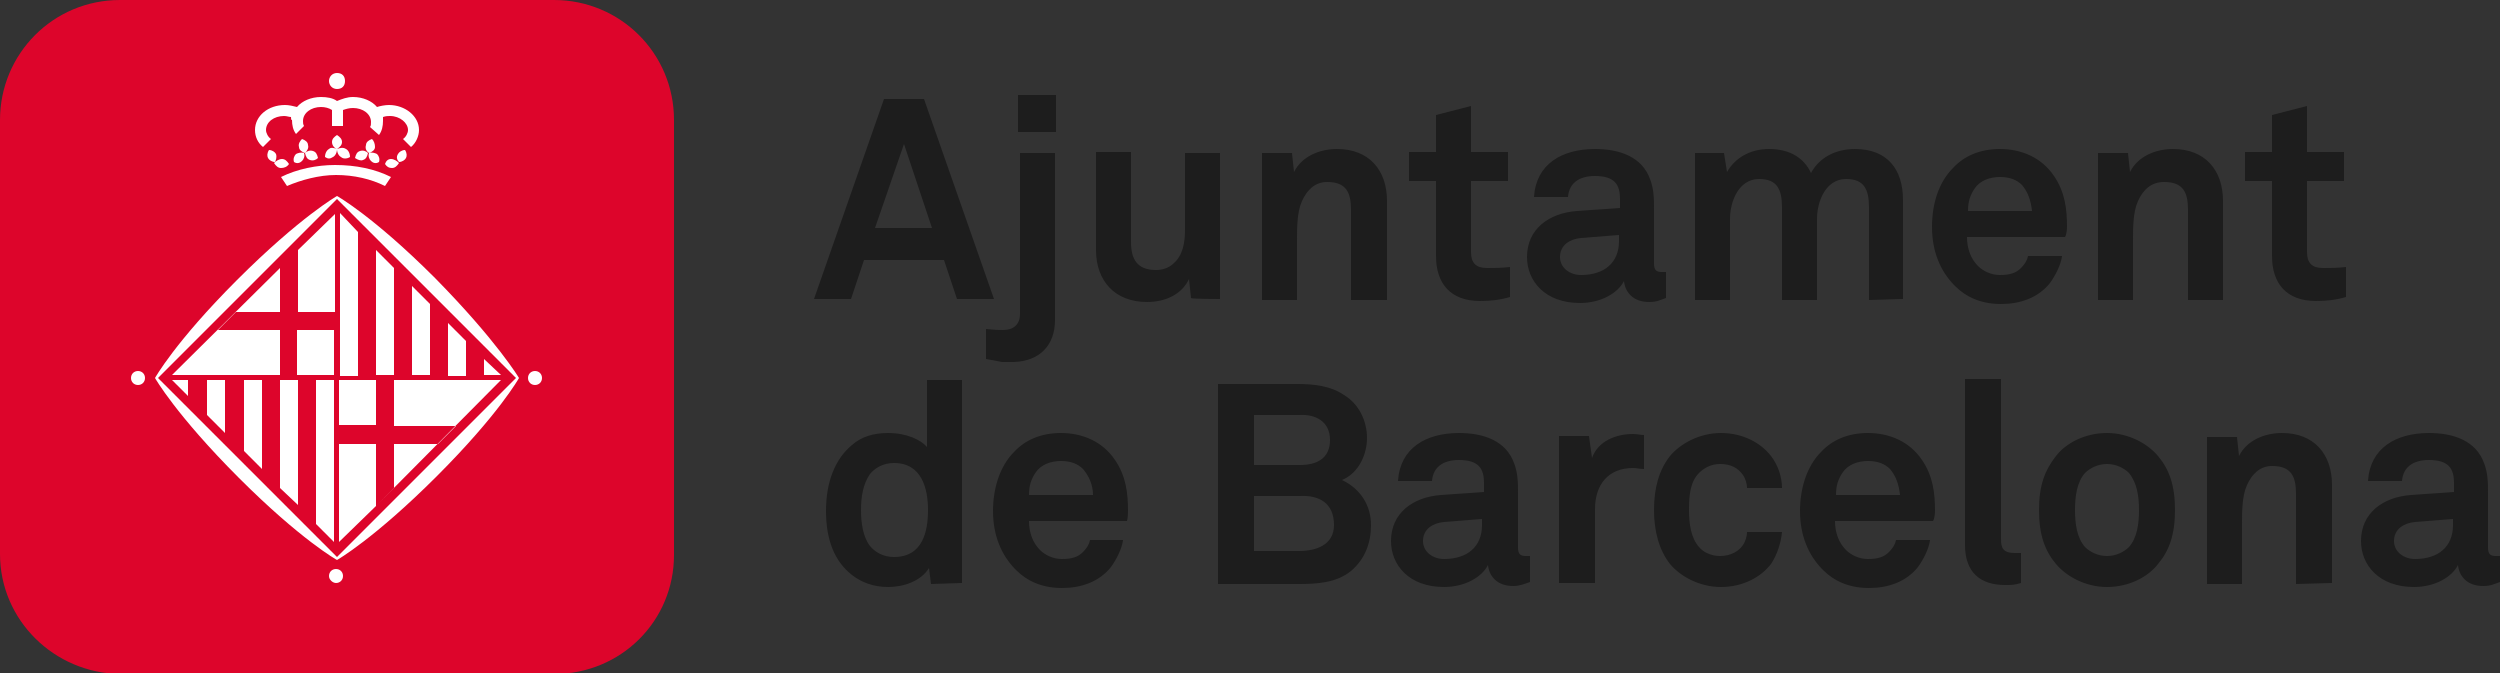
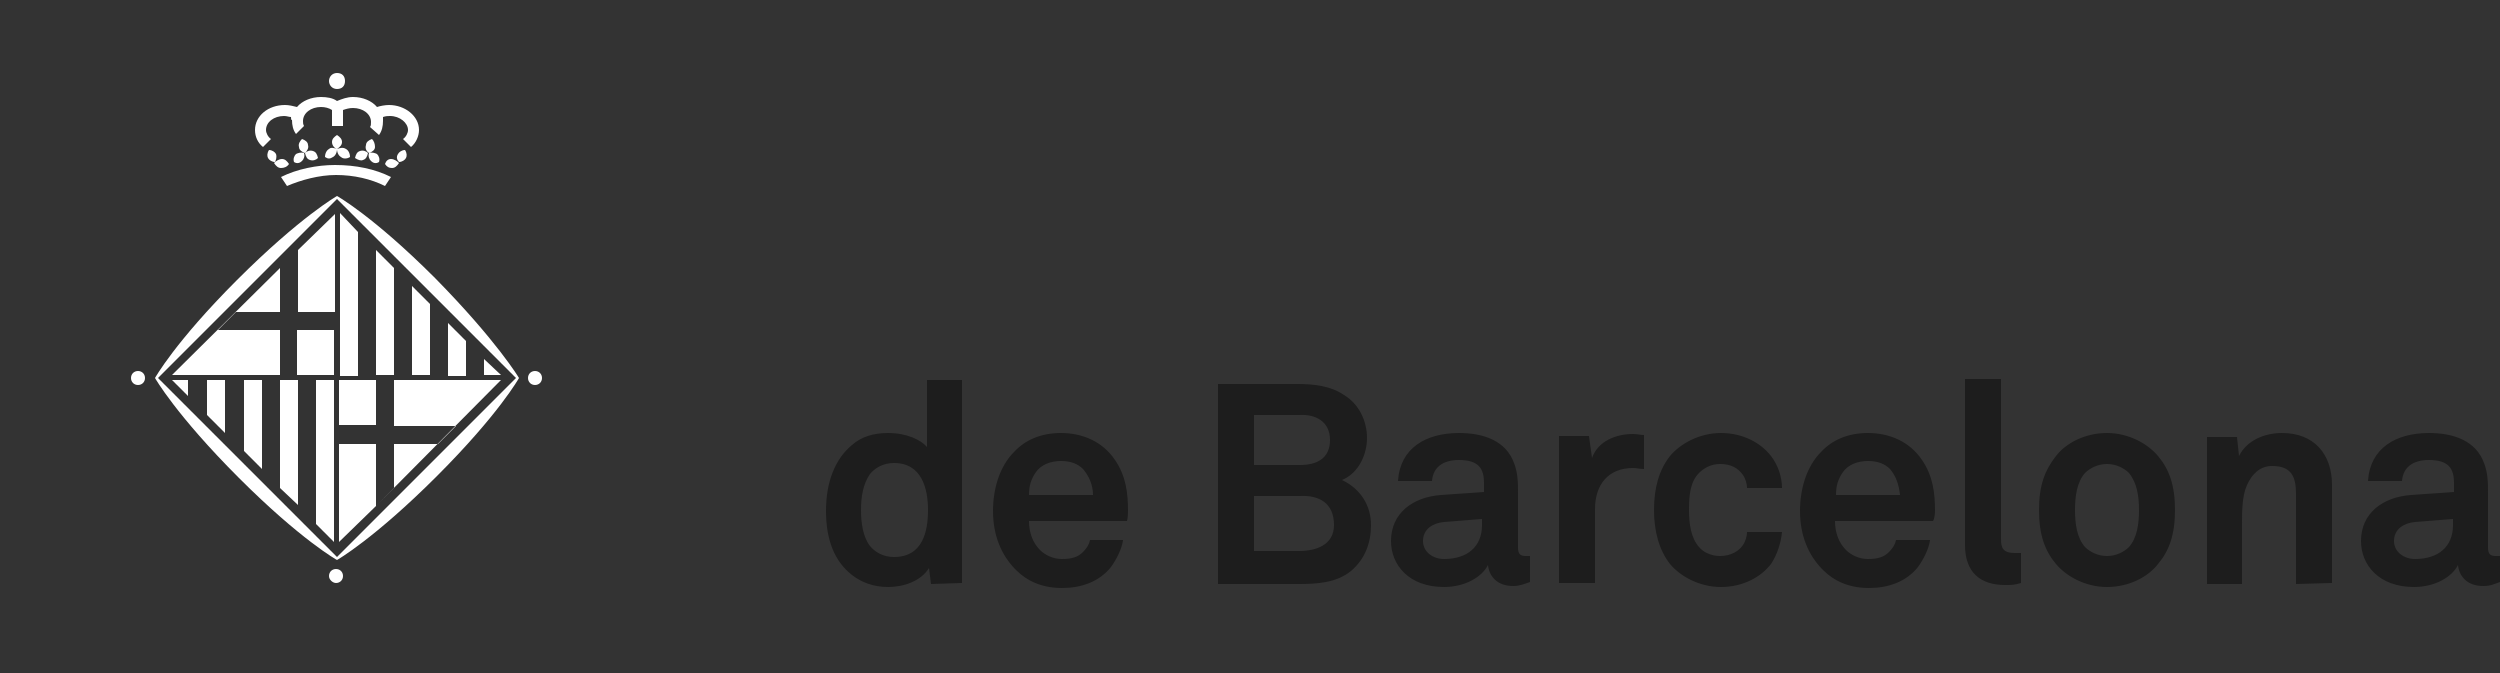
<svg xmlns="http://www.w3.org/2000/svg" id="Capa_1" x="0px" y="0px" viewBox="0 0 250 67.3" style="enable-background:new 0 0 250 67.3;" xml:space="preserve">
  <rect x="0" y="0" width="250" height="67.3" fill="#333333" stroke="none" />
  <style type="text/css">	.st0{fill:#1D1D1D;}	.st1{fill:#DD052B;}	.st2{fill:#FFFFFF;}</style>
  <g>
-     <path class="st0" d="M245.3,52.5c0,2.2-1.5,3.4-3.8,3.4c-1.1,0-2.1-0.7-2.1-1.8c0-1.2,1-1.8,2.1-1.9l3.8-0.3L245.3,52.5L245.3,52.5  z M250,58.2v-2.6c0,0-0.2,0-0.4,0c-0.6,0-0.8-0.2-0.8-0.9v-5.4c0-1,0-2-0.4-3c-0.8-2.2-3-3-5.5-3c-3.3,0-5.9,1.5-6.1,4.8h3.4  c0.1-1.3,1-2.1,2.7-2.1c2,0,2.5,0.9,2.5,2.3v0.9l-4.3,0.3c-2.8,0.2-5,1.8-5,4.6c0,2.4,1.8,4.6,5.3,4.6c2.1,0,3.8-1,4.4-2.2  c0.1,1.1,0.9,2.1,2.5,2.1C249.1,58.6,249.4,58.4,250,58.2L250,58.2z M233.2,58.3v-9.8c0-3.1-1.8-5.2-5-5.2c-1.7,0-3.5,0.7-4.3,2.3  l-0.2-1.9h-3v14.7h3.5v-6c0-1.2,0-2.8,0.5-3.9c0.5-1.1,1.3-1.9,2.5-1.9c1.9,0,2.4,1,2.4,2.8v9L233.2,58.3L233.2,58.3z M213.9,51  c0,1.4-0.2,2.8-1,3.7c-0.5,0.5-1.3,0.9-2.2,0.9s-1.7-0.4-2.2-0.9c-0.8-0.9-1-2.3-1-3.7c0-1.4,0.2-2.8,1-3.7  c0.5-0.5,1.3-0.9,2.2-0.9s1.7,0.4,2.2,0.9C213.7,48.3,213.9,49.6,213.9,51 M217.5,51c0-2.5-0.6-4.1-1.7-5.4c-1-1.2-2.9-2.3-5.1-2.3  c-2.2,0-4.1,1-5.1,2.3c-1.1,1.4-1.7,2.9-1.7,5.4c0,2.5,0.6,4.1,1.7,5.4c1,1.2,2.9,2.3,5.1,2.3c2.2,0,4.1-1,5.1-2.3  C216.9,55.1,217.5,53.5,217.5,51 M202.1,58.3v-3c-0.2,0-0.3,0-0.6,0c-1.2,0-1.4-0.5-1.4-1.4V37.9h-3.6v16.6c0,2.8,1.6,4,4,4  C201.2,58.5,201.4,58.5,202.1,58.3 M190,49.5h-6.4c0-0.9,0.2-1.6,0.7-2.3c0.5-0.7,1.4-1.1,2.5-1.1c1,0,1.7,0.3,2.2,0.8  C189.6,47.6,189.9,48.5,190,49.5 M193.5,51.1c0-1.8-0.2-3.5-1.3-5.1c-1.2-1.8-3.2-2.7-5.4-2.7c-2,0-3.6,0.7-4.7,1.9  c-1.4,1.4-2.1,3.6-2.1,5.9c0,2.4,0.8,4.4,2.3,5.9c1.1,1.1,2.6,1.8,4.6,1.8c1.9,0,3.7-0.6,4.9-2.1c0.5-0.7,1.1-1.8,1.2-2.7h-3.4  c-0.1,0.5-0.4,0.9-0.7,1.2c-0.5,0.5-1.1,0.7-2.1,0.7c-0.9,0-1.7-0.4-2.2-0.9c-0.7-0.7-1.1-1.7-1.1-2.9h9.8  C193.5,51.8,193.5,51.1,193.5,51.1 M178.2,53.2h-3.5c0,0.5-0.2,1-0.4,1.3c-0.4,0.6-1.2,1.1-2.3,1.1c-0.9,0-1.7-0.4-2.1-0.9  c-0.8-0.9-1-2.3-1-3.7c0-1.4,0.1-2.8,1-3.7c0.5-0.5,1.2-0.9,2.1-0.9c1.1,0,1.8,0.4,2.3,1.1c0.2,0.3,0.4,0.8,0.4,1.3h3.5  c0-1.1-0.4-2.3-1.1-3.2c-1-1.3-2.8-2.3-5-2.3c-2.2,0-4.1,1.1-5.1,2.3c-1.1,1.4-1.6,3.2-1.6,5.4c0,2.1,0.5,4,1.6,5.4  c1,1.2,2.9,2.3,5.1,2.3c2.2,0,4-1,5-2.3C177.7,55.5,178.1,54.3,178.2,53.2 M164.4,46.9v-3.4c-0.3,0-0.7-0.1-1.1-0.1  c-1.7,0-3.5,0.7-4.1,2.4l-0.3-2.2h-3v14.7h3.6v-7.4c0-2.4,1.3-4.1,3.8-4.1C163.6,46.8,164,46.9,164.4,46.9 M148.2,52.5  c0,2.2-1.5,3.4-3.8,3.4c-1.1,0-2.1-0.7-2.1-1.8c0-1.2,1-1.8,2.1-1.9l3.8-0.3L148.2,52.5L148.2,52.5z M153,58.2v-2.6  c0,0-0.2,0-0.4,0c-0.6,0-0.8-0.2-0.8-0.9v-5.4c0-1,0-2-0.4-3c-0.8-2.2-3-3-5.5-3c-3.3,0-5.9,1.5-6.1,4.8h3.4c0.1-1.3,1-2.1,2.7-2.1  c2,0,2.5,0.9,2.5,2.3v0.9l-4.3,0.3c-2.8,0.2-5,1.8-5,4.6c0,2.4,1.8,4.6,5.3,4.6c2.1,0,3.8-1,4.4-2.2c0.1,1.1,0.9,2.1,2.5,2.1  C152,58.6,152.4,58.4,153,58.2L153,58.2z M133.4,52.5c0,2-1.8,2.6-3.5,2.6h-4.5v-5.5h4.6C131.9,49.5,133.4,50.3,133.4,52.5 M133,44  c0,1.9-1.4,2.5-3,2.5h-4.6v-5h4.5C131.5,41.4,133,42.1,133,44 M137.1,52.5c0-1.9-1-3.6-2.9-4.5c1.7-0.7,2.5-2.6,2.5-4.2  c0-1.7-0.8-3.4-2.3-4.3c-1.3-0.9-3-1.1-4.6-1.1h-8v20h8c1.9,0,3.8-0.1,5.3-1.3C136.5,55.9,137.1,54.3,137.1,52.5 M109.3,49.5h-6.4  c0-0.9,0.2-1.6,0.7-2.3c0.5-0.7,1.4-1.1,2.5-1.1c1,0,1.7,0.3,2.2,0.8C108.9,47.6,109.3,48.5,109.3,49.5 M112.8,51.1  c0-1.8-0.2-3.5-1.3-5.1c-1.2-1.8-3.2-2.7-5.4-2.7c-2,0-3.6,0.7-4.7,1.9c-1.4,1.4-2.1,3.6-2.1,5.9c0,2.4,0.8,4.4,2.3,5.9  c1.1,1.1,2.6,1.8,4.6,1.8c1.9,0,3.7-0.6,4.9-2.1c0.5-0.7,1.1-1.8,1.2-2.7H109c-0.1,0.5-0.4,0.9-0.7,1.2c-0.5,0.5-1.1,0.7-2.1,0.7  c-0.9,0-1.7-0.4-2.2-0.9c-0.7-0.7-1.1-1.7-1.1-2.9h9.8C112.8,51.8,112.8,51.1,112.8,51.1 M92.8,51c0,2.1-0.5,4.7-3.4,4.7  c-1.1,0-1.9-0.5-2.4-1.1c-0.7-0.9-0.9-2.3-0.9-3.6c0-1.3,0.2-2.6,0.9-3.6c0.5-0.6,1.3-1.1,2.4-1.1C92.2,46.3,92.8,48.9,92.8,51   M96.2,58.3V38h-3.5v6.7c-0.6-0.7-2-1.4-3.9-1.4c-1.5,0-2.7,0.4-3.6,1.2c-1.7,1.4-2.6,3.7-2.6,6.6c0,2.8,0.8,5,2.6,6.4  c0.9,0.7,2.1,1.2,3.6,1.2c1.6,0,3.3-0.6,4.1-1.9l0.2,1.6L96.2,58.3L96.2,58.3z" />
-     <path class="st0" d="M234.6,29.7v-3c-0.9,0.1-1.5,0.1-2.3,0.1c-1.1,0-1.6-0.5-1.6-1.6v-7.1h3.7v-2.9h-3.7v-4.6l-3.5,0.9v3.7h-2.7  v2.9h2.7v7.5c0,2.8,1.5,4.5,4.4,4.5C232.6,30.1,233.6,30,234.6,29.7 M222.3,29.9v-9.8c0-3.1-1.8-5.2-5-5.2c-1.7,0-3.5,0.7-4.3,2.3  l-0.2-1.9h-3V30h3.5v-6c0-1.2,0-2.8,0.5-3.9c0.5-1.1,1.3-1.9,2.6-1.9c1.9,0,2.4,1,2.4,2.8v9H222.3z M203.2,21.1h-6.4  c0-0.9,0.2-1.6,0.7-2.3c0.5-0.7,1.4-1.1,2.5-1.1c1,0,1.7,0.3,2.2,0.8C202.8,19.2,203.1,20.1,203.2,21.1 M206.7,22.7  c0-1.8-0.2-3.5-1.3-5.1c-1.2-1.8-3.2-2.7-5.4-2.7c-2,0-3.6,0.7-4.7,1.9c-1.4,1.4-2.1,3.5-2.1,5.9c0,2.4,0.8,4.4,2.3,5.9  c1.1,1.1,2.6,1.8,4.6,1.8c1.9,0,3.7-0.6,4.9-2.1c0.5-0.7,1.1-1.8,1.2-2.7h-3.4c-0.1,0.5-0.4,0.9-0.7,1.2c-0.5,0.5-1.1,0.7-2.1,0.7  c-0.9,0-1.7-0.4-2.2-0.9c-0.7-0.7-1.1-1.7-1.1-2.9h9.8C206.7,23.4,206.7,22.7,206.7,22.7 M190.3,29.9v-9.9c0-3.1-1.6-5.1-4.8-5.1  c-2,0-3.6,0.9-4.4,2.4c-0.7-1.5-2.1-2.4-4.2-2.4c-1.9,0-3.4,0.9-4.2,2.3l-0.3-1.9h-2.9V30h3.5v-8.1c0-1.8,0.9-4,2.9-4  c1.8,0,2.3,1,2.3,2.9V30h3.5v-8.1c0-1.8,0.9-4,2.9-4c1.8,0,2.3,1,2.3,2.9V30L190.3,29.9L190.3,29.9z M161.9,24.1  c0,2.2-1.5,3.4-3.8,3.4c-1.1,0-2.1-0.7-2.1-1.8c0-1.2,1-1.8,2.1-1.9l3.8-0.3L161.9,24.1L161.9,24.1z M166.6,29.8v-2.6  c0,0-0.2,0-0.4,0c-0.6,0-0.8-0.2-0.8-0.9v-5.4c0-1,0-2-0.4-3c-0.8-2.2-3-3-5.5-3c-3.3,0-5.9,1.5-6.1,4.8h3.4c0.1-1.3,1-2.1,2.7-2.1  c2,0,2.5,0.9,2.5,2.3v0.9l-4.3,0.3c-2.8,0.2-5,1.8-5,4.6c0,2.4,1.8,4.6,5.3,4.6c2.1,0,3.8-1,4.4-2.2c0.1,1.1,0.9,2.1,2.5,2.1  C165.7,30.2,166,30,166.6,29.8L166.6,29.8z M151,29.7v-3c-0.9,0.1-1.5,0.1-2.3,0.1c-1.1,0-1.6-0.5-1.6-1.6v-7.1h3.7v-2.9h-3.7v-4.6  l-3.5,0.9v3.7h-2.7v2.9h2.7v7.5c0,2.8,1.5,4.5,4.4,4.5C149,30.1,150,30,151,29.7 M138.7,29.9v-9.8c0-3.1-1.8-5.2-5-5.2  c-1.7,0-3.5,0.7-4.3,2.3l-0.2-1.9h-3V30h3.5v-6c0-1.2,0-2.8,0.5-3.9c0.5-1.1,1.3-1.9,2.5-1.9c1.9,0,2.4,1,2.4,2.8v9H138.7z   M122,29.9V15.3h-3.5V23c0,1.2-0.2,2.5-1.1,3.3c-0.4,0.4-1,0.7-1.8,0.7c-1.9,0-2.5-1.1-2.5-2.8v-9h-3.5V25c0,3.1,1.9,5.2,5.1,5.2  c1.9,0,3.5-0.8,4.2-2.3l0.2,1.9C119.1,29.9,122,29.9,122,29.9z M105.5,32V15.3H102v16.1c0,1-0.6,1.6-1.7,1.6c-0.5,0-0.7,0-1.7-0.1  v3c0.6,0.1,1.1,0.2,1.6,0.3c0.4,0,0.8,0,1.2,0C104,36.1,105.5,34.5,105.5,32 M105.6,9.5h-3.8v3.7h3.8V9.5z M93.2,22.8h-5.7l2.9-8.4  L93.2,22.8z M99.4,29.9l-7-20h-4l-7,20h3.7l1.3-3.9h8l1.3,3.9H99.4z" />
-     <path class="st1" d="M55.4,0c6.6,0,12,5.3,12,12v43.5c0,6.6-5.3,11.9-12,11.9H12C5.4,67.3,0,62,0,55.4V12C0,5.4,5.3,0,12,0  C12,0,55.4,0,55.4,0z" />
+     <path class="st0" d="M245.3,52.5c0,2.2-1.5,3.4-3.8,3.4c-1.1,0-2.1-0.7-2.1-1.8c0-1.2,1-1.8,2.1-1.9l3.8-0.3L245.3,52.5L245.3,52.5  z M250,58.2v-2.6c0,0-0.2,0-0.4,0c-0.6,0-0.8-0.2-0.8-0.9v-5.4c0-1,0-2-0.4-3c-0.8-2.2-3-3-5.5-3c-3.3,0-5.9,1.5-6.1,4.8h3.4  c0.1-1.3,1-2.1,2.7-2.1c2,0,2.5,0.9,2.5,2.3v0.9l-4.3,0.3c-2.8,0.2-5,1.8-5,4.6c0,2.4,1.8,4.6,5.3,4.6c2.1,0,3.8-1,4.4-2.2  c0.1,1.1,0.9,2.1,2.5,2.1C249.1,58.6,249.4,58.4,250,58.2L250,58.2M233.2,58.3v-9.8c0-3.1-1.8-5.2-5-5.2c-1.7,0-3.5,0.7-4.3,2.3  l-0.2-1.9h-3v14.7h3.5v-6c0-1.2,0-2.8,0.5-3.9c0.5-1.1,1.3-1.9,2.5-1.9c1.9,0,2.4,1,2.4,2.8v9L233.2,58.3L233.2,58.3z M213.9,51  c0,1.4-0.2,2.8-1,3.7c-0.5,0.5-1.3,0.9-2.2,0.9s-1.7-0.4-2.2-0.9c-0.8-0.9-1-2.3-1-3.7c0-1.4,0.2-2.8,1-3.7  c0.5-0.5,1.3-0.9,2.2-0.9s1.7,0.4,2.2,0.9C213.7,48.3,213.9,49.6,213.9,51 M217.5,51c0-2.5-0.6-4.1-1.7-5.4c-1-1.2-2.9-2.3-5.1-2.3  c-2.2,0-4.1,1-5.1,2.3c-1.1,1.4-1.7,2.9-1.7,5.4c0,2.5,0.6,4.1,1.7,5.4c1,1.2,2.9,2.3,5.1,2.3c2.2,0,4.1-1,5.1-2.3  C216.9,55.1,217.5,53.5,217.5,51 M202.1,58.3v-3c-0.2,0-0.3,0-0.6,0c-1.2,0-1.4-0.5-1.4-1.4V37.9h-3.6v16.6c0,2.8,1.6,4,4,4  C201.2,58.5,201.4,58.5,202.1,58.3 M190,49.5h-6.4c0-0.9,0.2-1.6,0.7-2.3c0.5-0.7,1.4-1.1,2.5-1.1c1,0,1.7,0.3,2.2,0.8  C189.6,47.6,189.9,48.5,190,49.5 M193.5,51.1c0-1.8-0.2-3.5-1.3-5.1c-1.2-1.8-3.2-2.7-5.4-2.7c-2,0-3.6,0.7-4.7,1.9  c-1.4,1.4-2.1,3.6-2.1,5.9c0,2.4,0.8,4.4,2.3,5.9c1.1,1.1,2.6,1.8,4.6,1.8c1.9,0,3.7-0.6,4.9-2.1c0.5-0.7,1.1-1.8,1.2-2.7h-3.4  c-0.1,0.5-0.4,0.9-0.7,1.2c-0.5,0.5-1.1,0.7-2.1,0.7c-0.9,0-1.7-0.4-2.2-0.9c-0.7-0.7-1.1-1.7-1.1-2.9h9.8  C193.5,51.8,193.5,51.1,193.5,51.1 M178.2,53.2h-3.5c0,0.5-0.2,1-0.4,1.3c-0.4,0.6-1.2,1.1-2.3,1.1c-0.9,0-1.7-0.4-2.1-0.9  c-0.8-0.9-1-2.3-1-3.7c0-1.4,0.1-2.8,1-3.7c0.5-0.5,1.2-0.9,2.1-0.9c1.1,0,1.8,0.4,2.3,1.1c0.2,0.3,0.4,0.8,0.4,1.3h3.5  c0-1.1-0.4-2.3-1.1-3.2c-1-1.3-2.8-2.3-5-2.3c-2.2,0-4.1,1.1-5.1,2.3c-1.1,1.4-1.6,3.2-1.6,5.4c0,2.1,0.5,4,1.6,5.4  c1,1.2,2.9,2.3,5.1,2.3c2.2,0,4-1,5-2.3C177.7,55.5,178.1,54.3,178.2,53.2 M164.4,46.9v-3.4c-0.3,0-0.7-0.1-1.1-0.1  c-1.7,0-3.5,0.7-4.1,2.4l-0.3-2.2h-3v14.7h3.6v-7.4c0-2.4,1.3-4.1,3.8-4.1C163.6,46.8,164,46.9,164.4,46.9 M148.2,52.5  c0,2.2-1.5,3.4-3.8,3.4c-1.1,0-2.1-0.7-2.1-1.8c0-1.2,1-1.8,2.1-1.9l3.8-0.3L148.2,52.5L148.2,52.5z M153,58.2v-2.6  c0,0-0.2,0-0.4,0c-0.6,0-0.8-0.2-0.8-0.9v-5.4c0-1,0-2-0.4-3c-0.8-2.2-3-3-5.5-3c-3.3,0-5.9,1.5-6.1,4.8h3.4c0.1-1.3,1-2.1,2.7-2.1  c2,0,2.5,0.9,2.5,2.3v0.9l-4.3,0.3c-2.8,0.2-5,1.8-5,4.6c0,2.4,1.8,4.6,5.3,4.6c2.1,0,3.8-1,4.4-2.2c0.1,1.1,0.9,2.1,2.5,2.1  C152,58.6,152.4,58.4,153,58.2L153,58.2z M133.4,52.5c0,2-1.8,2.6-3.5,2.6h-4.5v-5.5h4.6C131.9,49.5,133.4,50.3,133.4,52.5 M133,44  c0,1.9-1.4,2.5-3,2.5h-4.6v-5h4.5C131.5,41.4,133,42.1,133,44 M137.1,52.5c0-1.9-1-3.6-2.9-4.5c1.7-0.7,2.5-2.6,2.5-4.2  c0-1.7-0.8-3.4-2.3-4.3c-1.3-0.9-3-1.1-4.6-1.1h-8v20h8c1.9,0,3.8-0.1,5.3-1.3C136.5,55.9,137.1,54.3,137.1,52.5 M109.3,49.5h-6.4  c0-0.9,0.2-1.6,0.7-2.3c0.5-0.7,1.4-1.1,2.5-1.1c1,0,1.7,0.3,2.2,0.8C108.9,47.6,109.3,48.5,109.3,49.5 M112.8,51.1  c0-1.8-0.2-3.5-1.3-5.1c-1.2-1.8-3.2-2.7-5.4-2.7c-2,0-3.6,0.7-4.7,1.9c-1.4,1.4-2.1,3.6-2.1,5.9c0,2.4,0.8,4.4,2.3,5.9  c1.1,1.1,2.6,1.8,4.6,1.8c1.9,0,3.7-0.6,4.9-2.1c0.5-0.7,1.1-1.8,1.2-2.7H109c-0.1,0.5-0.4,0.9-0.7,1.2c-0.5,0.5-1.1,0.7-2.1,0.7  c-0.9,0-1.7-0.4-2.2-0.9c-0.7-0.7-1.1-1.7-1.1-2.9h9.8C112.8,51.8,112.8,51.1,112.8,51.1 M92.8,51c0,2.1-0.5,4.7-3.4,4.7  c-1.1,0-1.9-0.5-2.4-1.1c-0.7-0.9-0.9-2.3-0.9-3.6c0-1.3,0.2-2.6,0.9-3.6c0.5-0.6,1.3-1.1,2.4-1.1C92.2,46.3,92.8,48.9,92.8,51   M96.2,58.3V38h-3.5v6.7c-0.6-0.7-2-1.4-3.9-1.4c-1.5,0-2.7,0.4-3.6,1.2c-1.7,1.4-2.6,3.7-2.6,6.6c0,2.8,0.8,5,2.6,6.4  c0.9,0.7,2.1,1.2,3.6,1.2c1.6,0,3.3-0.6,4.1-1.9l0.2,1.6L96.2,58.3L96.2,58.3z" />
    <path class="st2" d="M33.2,14.2c0-0.3,0.2-0.5,0.5-0.7c0.3,0.2,0.5,0.4,0.5,0.7c0,0.3-0.2,0.5-0.5,0.7  C33.4,14.8,33.2,14.5,33.2,14.2 M34.1,15.7c-0.2-0.1-0.4-0.4-0.4-0.8c0.3-0.1,0.6-0.2,0.9,0c0.2,0.1,0.4,0.4,0.4,0.8  C34.7,15.9,34.3,15.9,34.1,15.7 M33.3,15.7c0.2-0.1,0.4-0.4,0.4-0.8c-0.3-0.1-0.6-0.2-0.8,0c-0.2,0.1-0.4,0.4-0.4,0.8  C32.8,15.9,33,15.9,33.3,15.7 M36.6,14.5c0-0.3,0.3-0.5,0.6-0.6c0.2,0.2,0.3,0.5,0.3,0.8c0,0.3-0.3,0.5-0.6,0.6  C36.6,15.1,36.5,14.8,36.6,14.5 M37.1,16.1c-0.2-0.2-0.3-0.5-0.2-0.8c0.3-0.1,0.6,0,0.8,0.1c0.2,0.2,0.3,0.5,0.2,0.8  C37.6,16.4,37.3,16.3,37.1,16.1 M36.3,16c0.3-0.1,0.4-0.3,0.5-0.7c-0.2-0.2-0.5-0.3-0.8-0.2s-0.4,0.3-0.5,0.7  C35.8,16,36.1,16.1,36.3,16 M39.8,15.4c0.1-0.2,0.4-0.4,0.7-0.4c0.2,0.3,0.2,0.6,0.1,0.8c-0.1,0.2-0.4,0.4-0.7,0.4  C39.7,16,39.6,15.7,39.8,15.4 M39.2,16.8c0.3,0,0.5-0.2,0.7-0.5c-0.2-0.2-0.5-0.4-0.8-0.4c-0.3,0-0.5,0.2-0.6,0.5  C38.7,16.7,38.9,16.8,39.2,16.8 M30.8,14.5c0-0.3-0.3-0.5-0.6-0.6c-0.2,0.2-0.4,0.5-0.3,0.8c0,0.3,0.3,0.5,0.6,0.6  C30.7,15.1,30.9,14.8,30.8,14.5 M30.2,16.1c0.2-0.2,0.3-0.5,0.2-0.8c-0.3-0.1-0.6,0-0.8,0.1c-0.2,0.2-0.3,0.5-0.2,0.8  C29.7,16.4,30,16.3,30.2,16.1 M31,16c-0.3-0.1-0.4-0.3-0.5-0.7c0.2-0.2,0.5-0.3,0.8-0.2c0.3,0.1,0.4,0.3,0.5,0.7  C31.6,16,31.3,16.1,31,16 M27.6,15.4c-0.1-0.2-0.4-0.4-0.7-0.4c-0.2,0.3-0.2,0.6-0.1,0.8c0.1,0.2,0.4,0.4,0.7,0.4  C27.6,16,27.7,15.7,27.6,15.4 M28.1,16.8c-0.3,0-0.5-0.2-0.7-0.5c0.2-0.2,0.5-0.4,0.8-0.4c0.3,0,0.5,0.2,0.7,0.5  C28.7,16.7,28.4,16.8,28.1,16.8 M32.9,8.1c0-0.4,0.3-0.8,0.8-0.8s0.8,0.3,0.8,0.8s-0.3,0.8-0.8,0.8S32.9,8.5,32.9,8.1 M28.1,17.7  l0.6,0.9c1.4-0.6,3.2-1.1,4.9-1.1c1.8,0,3.5,0.4,4.9,1.1l0.6-0.9c-1.6-0.8-3.5-1.2-5.6-1.2C31.7,16.5,29.7,16.9,28.1,17.7   M29.1,11.7c-0.2,0-0.4-0.1-0.7-0.1c-1,0-1.8,0.6-1.8,1.4c0,0.3,0.2,0.7,0.5,0.9l-0.8,0.8c-0.5-0.4-0.8-1-0.8-1.7  c0-1.4,1.3-2.5,3-2.5c0.4,0,0.8,0.1,1.2,0.2c0.5-0.6,1.4-1,2.4-1c0.6,0,1.2,0.1,1.6,0.4c0.5-0.2,1-0.4,1.6-0.4c1,0,1.9,0.4,2.4,1  c0.3-0.1,0.8-0.2,1.2-0.2c1.6,0,3,1.1,3,2.5c0,0.6-0.3,1.3-0.8,1.7l-0.8-0.8c0.3-0.2,0.5-0.6,0.5-0.9c0-0.7-0.8-1.4-1.8-1.4  c-0.2,0-0.4,0-0.7,0.1c0,0.1,0,0.3,0,0.4c0,0.5-0.1,1-0.4,1.4L37,12.7c0.1-0.1,0.1-0.3,0.1-0.5c0-0.8-0.8-1.4-1.8-1.4  c-0.4,0-0.7,0.1-1,0.2v1.6h-1.1V11c-0.3-0.2-0.7-0.3-1.1-0.3c-1,0-1.8,0.6-1.8,1.4c0,0.2,0,0.3,0.1,0.5l-0.8,0.8  c-0.3-0.4-0.4-0.9-0.4-1.4C29.1,12,29.1,11.9,29.1,11.7 M32.9,57.6c0-0.4,0.3-0.7,0.7-0.7s0.7,0.3,0.7,0.7s-0.3,0.7-0.7,0.7  C33.3,58.3,32.9,58,32.9,57.6 M13.1,37.8c0-0.4,0.3-0.7,0.7-0.7s0.7,0.3,0.7,0.7s-0.3,0.7-0.7,0.7C13.4,38.5,13.1,38.2,13.1,37.8   M52.8,37.8c0-0.4,0.3-0.7,0.7-0.7s0.7,0.3,0.7,0.7s-0.3,0.7-0.7,0.7C53.1,38.5,52.8,38.2,52.8,37.8 M33.4,37.5h-3.7V33h3.7V37.5z   M29.8,25l3.7-3.6v9.8h-3.7V25z M17.2,37.5L28,26.8v4.4h-4.4L21.8,33H28v4.5H17.2z M50.1,38L37.6,50.6l-3.7,3.6v-9.8h3.7v6.2  l1.8-1.8v-4.4h4.4l1.8-1.8h-6.2V38L50.1,38L50.1,38z M33.9,38h3.7v4.5h-3.7V38z M31.6,52.4V38h1.8v16.2L31.6,52.4z M28,48.8V38h1.8  v12.5L28,48.8z M24.4,45.1V38h1.8v8.9L24.4,45.1z M20.7,41.5V38h1.8v5.3L20.7,41.5z M17.2,38h1.6v1.6L17.2,38z M35.8,23.2v14.4  h-1.8V21.3L35.8,23.2z M39.4,26.8v10.7h-1.8V25L39.4,26.8z M43,30.4v7.1h-1.8v-8.9L43,30.4z M46.6,34.1v3.5h-1.8v-5.3L46.6,34.1z   M50.1,37.5h-1.7v-1.6L50.1,37.5z M51.9,37.8c0,0-2,3.6-8.2,9.8c-6.3,6.3-10,8.4-10,8.4s-3.6-2-9.8-8.2c-6.3-6.3-8.4-10-8.4-10  s2-3.6,8.2-9.8c6.3-6.3,10-8.4,10-8.4s3.6,2,9.8,8.2C49.7,34.1,51.9,37.8,51.9,37.8 M33.7,55.7l17.9-17.9L33.7,19.9L15.8,37.8  L33.7,55.7z M51.9,37.8c0,0-2,3.6-8.2,9.8c-6.3,6.3-10,8.4-10,8.4s-3.6-2-9.8-8.2c-6.3-6.3-8.4-10-8.4-10s2-3.6,8.2-9.8  c6.3-6.3,10-8.4,10-8.4s3.6,2,9.8,8.2C49.7,34.1,51.9,37.8,51.9,37.8 M33.7,55.7l17.9-17.9L33.7,19.9L15.8,37.8L33.7,55.7z" />
  </g>
</svg>